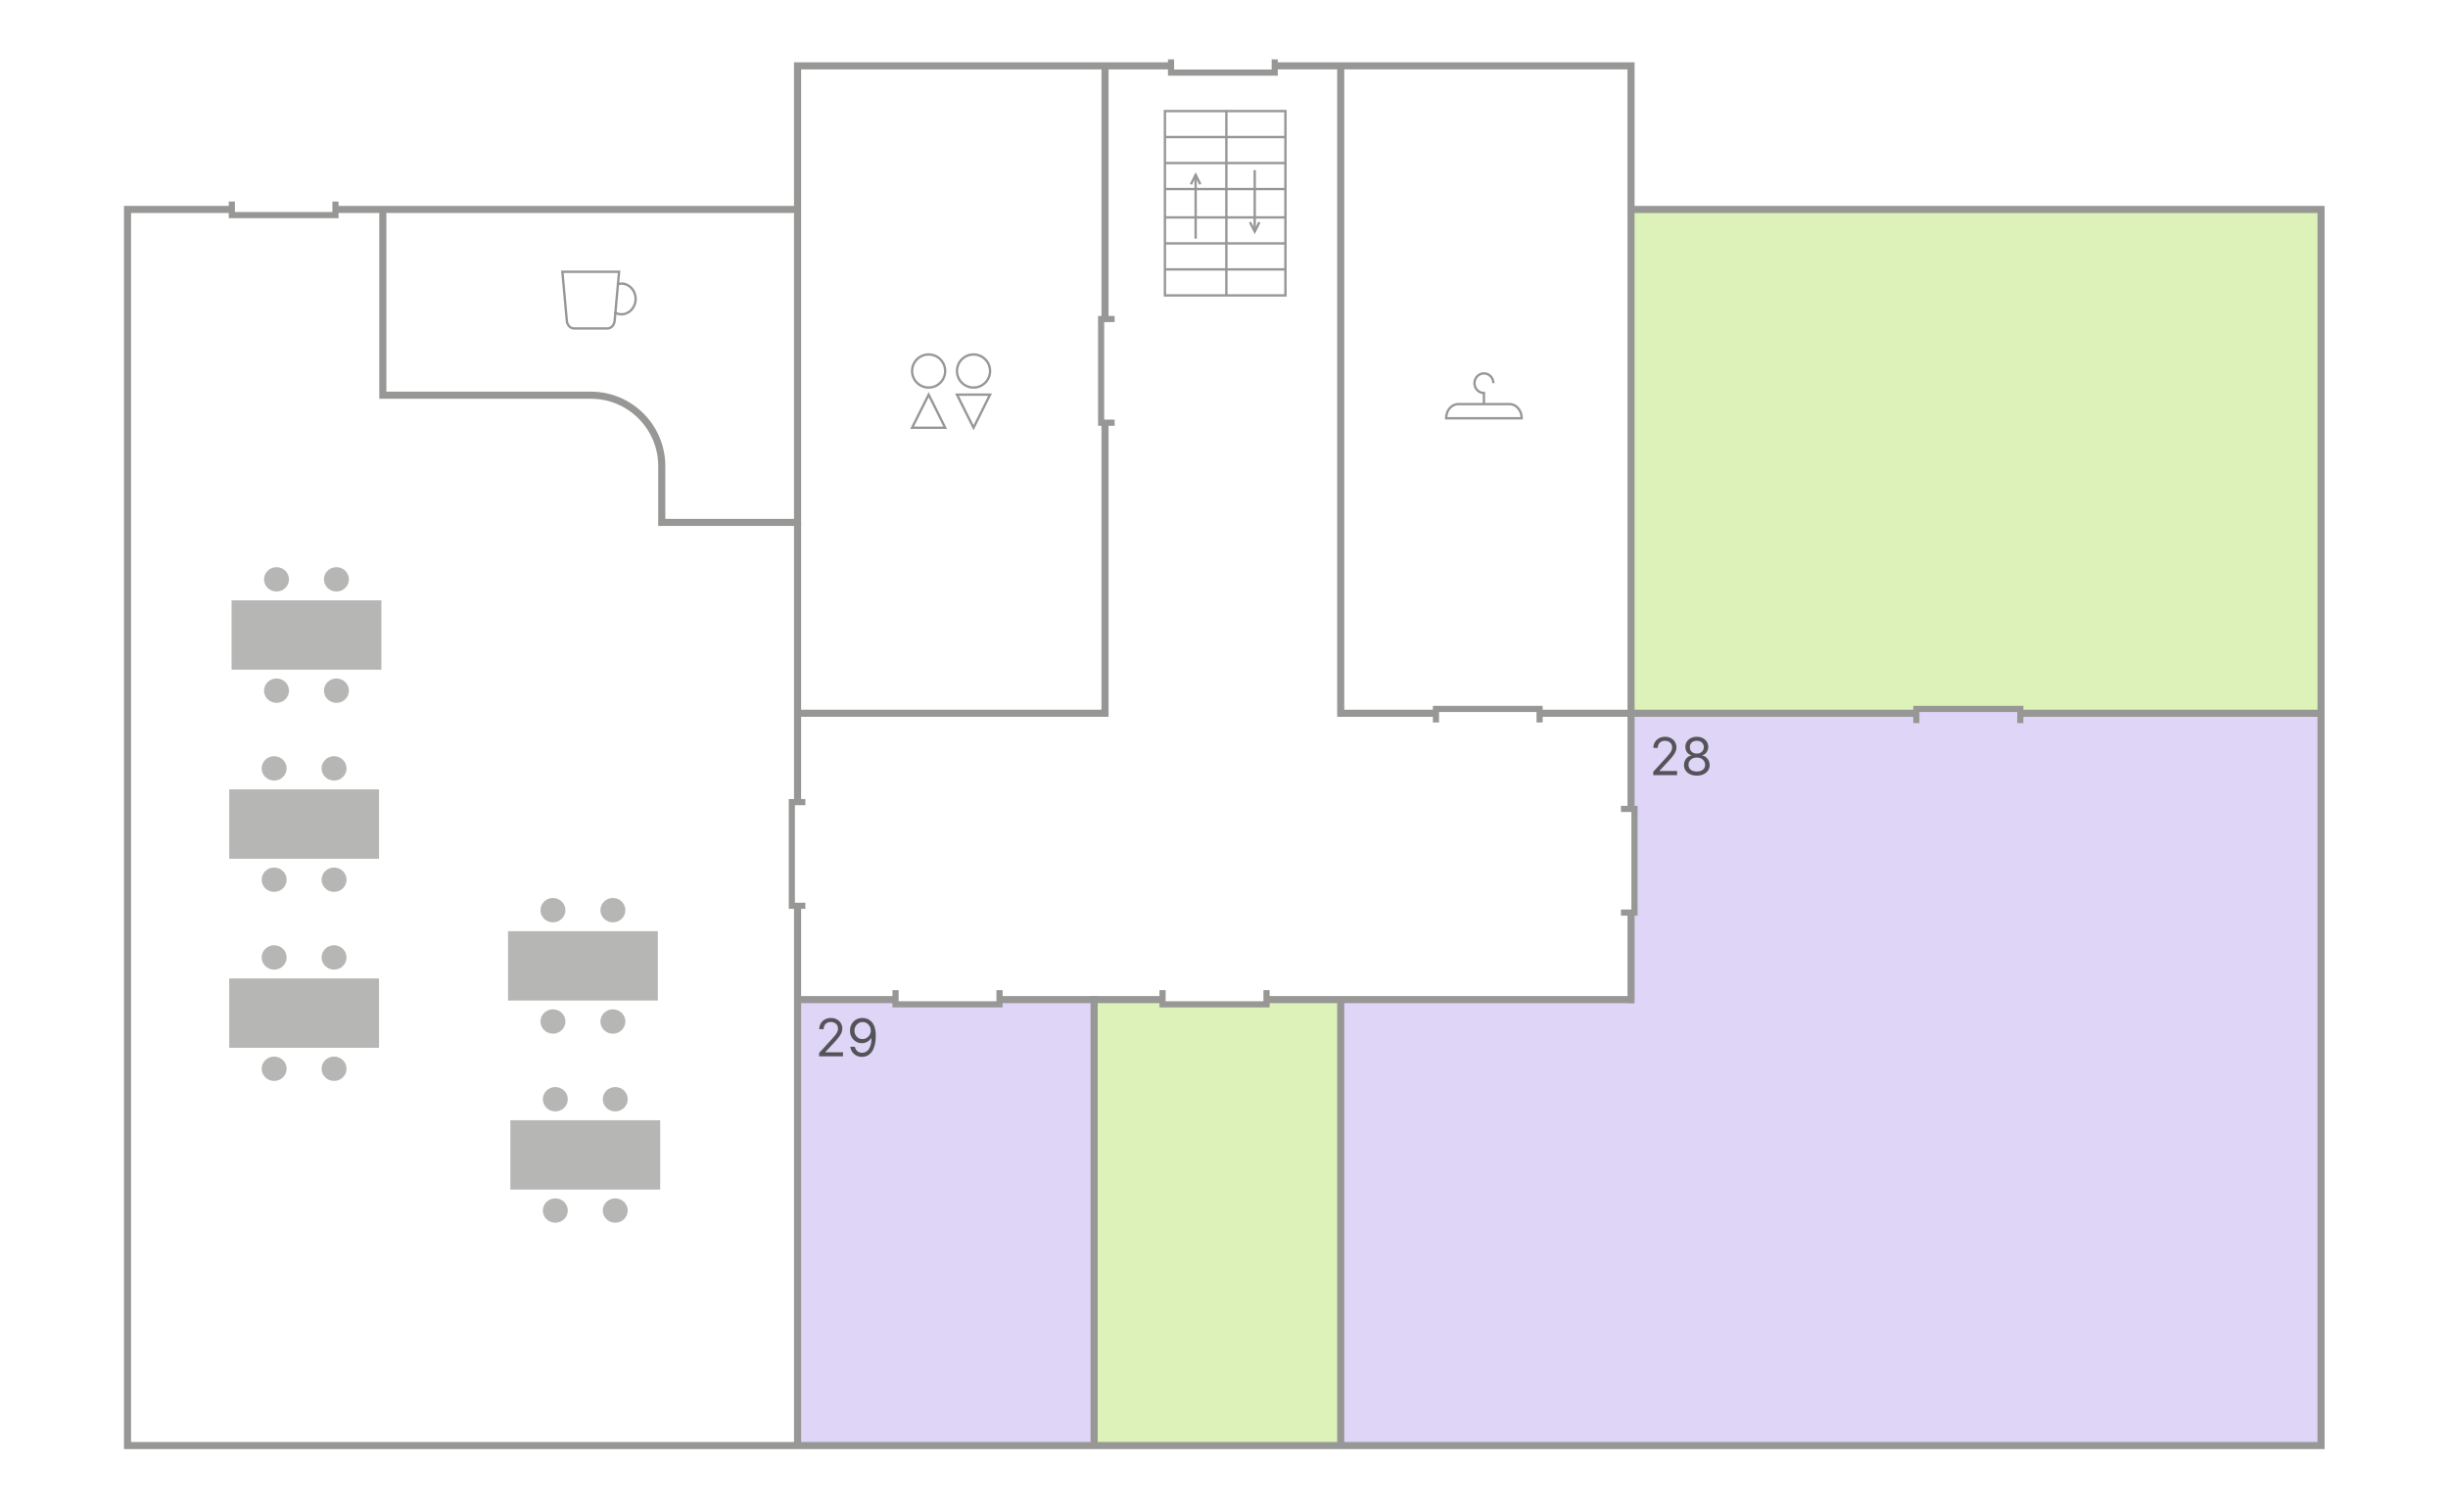
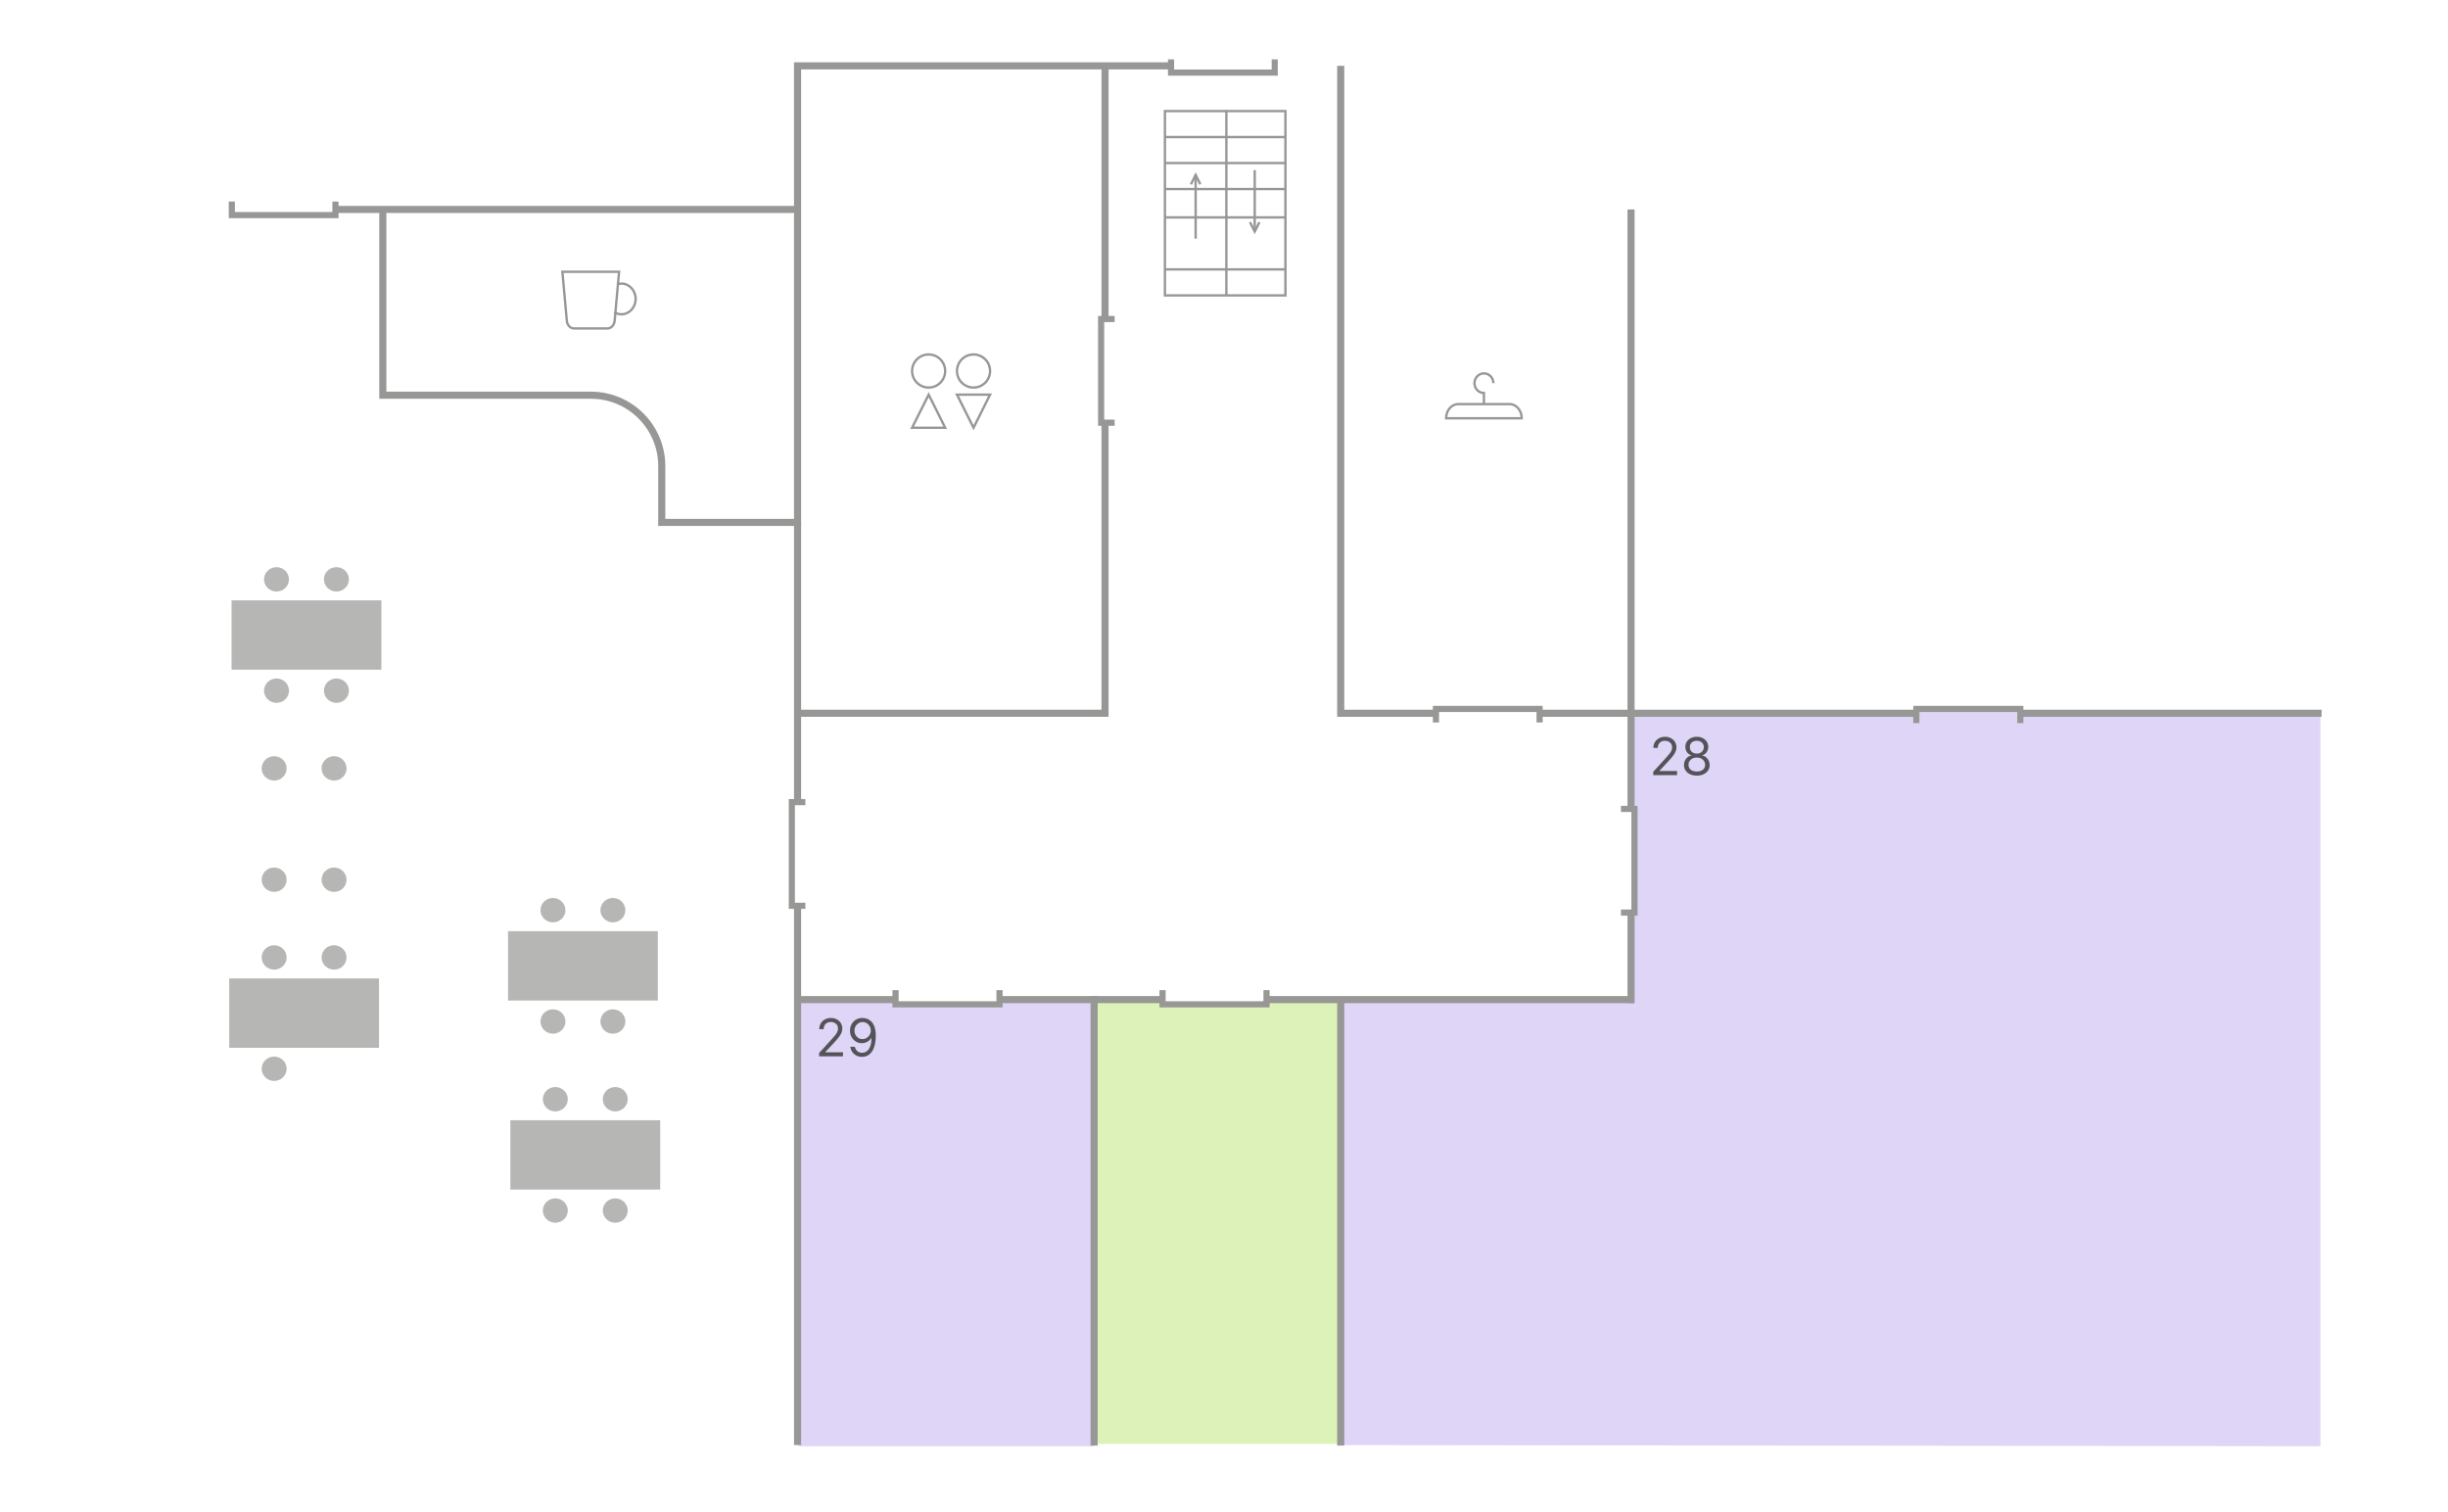
<svg xmlns="http://www.w3.org/2000/svg" width="1036" height="640" viewBox="0 0 1036 640" fill="none">
  <path d="M1036 0H0V640H1036V0Z" fill="white" />
  <mask id="mask0_121_6241" style="mask-type:luminance" maskUnits="userSpaceOnUse" x="13" y="25" width="1036" height="640">
    <path d="M1049 25H13V665H1049V25Z" fill="white" />
  </mask>
  <g mask="url(#mask0_121_6241)">
    <path opacity="0.7" d="M463 424H338V612H463V424Z" fill="#D1C4F4" />
    <path d="M567 424H463V611H567V424Z" fill="#DDF2B8" />
    <path opacity="0.7" d="M982 302.5H854.5V299.5H811.5V302.5H690.5V423.5H567V611.5L982 612V302.5Z" fill="#D1C4F4" />
-     <path d="M982.5 89.5H691V301.5H811V300H854.5V301.5H896.75H982.5V89.5Z" fill="#DDF2B8" />
    <path d="M337.531 338.5V221.07" stroke="#979796" stroke-width="3" stroke-miterlimit="10" />
    <path d="M141.969 88.629H162.009M162.009 88.629H337.529M162.009 88.629V167.239H225.229H250.059C266.628 167.239 280.059 180.67 280.059 197.239V221.069H337.529V27.859H495.589" stroke="#979796" stroke-width="3" stroke-miterlimit="10" />
-     <path d="M539.459 27.859H690.259V88.629H982.27V611.719H53.969V88.629H98.109" stroke="#979796" stroke-width="3" stroke-miterlimit="10" />
    <path d="M337.531 383V611.5" stroke="#979796" stroke-width="3" stroke-miterlimit="10" />
    <path d="M467.648 27.859V134" stroke="#979796" stroke-width="3" stroke-miterlimit="10" />
    <path d="M467.649 179V301.828H337.5" stroke="#979796" stroke-width="3" stroke-miterlimit="10" />
    <path d="M567.398 27.859V301.829H608M982.5 301.829H855.5M651.5 301.829H811" stroke="#979796" stroke-width="3" stroke-miterlimit="10" />
    <path d="M690.266 88.633V341.5M690.266 424.5V386" stroke="#979796" stroke-width="3" stroke-miterlimit="10" />
    <path d="M691.5 423H536.5M337 423H379.5M423 423H491.5" stroke="#979796" stroke-width="3" stroke-miterlimit="10" />
    <path d="M463.031 421.5V611.72" stroke="#979796" stroke-width="3" stroke-miterlimit="10" />
    <path d="M567.398 422.5V611.72" stroke="#979796" stroke-width="3" stroke-miterlimit="10" />
    <path d="M471.72 178.87L466 178.87L466 135L471.72 135" stroke="#979796" stroke-width="2.6" stroke-miterlimit="10" />
    <path d="M340.832 383.3H335.102V339.43H340.832" stroke="#979796" stroke-width="2.6" stroke-miterlimit="10" />
    <path d="M686 342.312L691.72 342.312L691.72 386.182L686 386.182" stroke="#979796" stroke-width="2.6" stroke-miterlimit="10" />
    <path d="M423 419V425H379V419" stroke="#979796" stroke-width="2.6" stroke-miterlimit="10" />
    <path d="M539.464 25V30.72H495.594V25" stroke="#979796" stroke-width="2.6" stroke-miterlimit="10" />
    <path d="M141.969 85.297V91.027H98.109V85.297" stroke="#979796" stroke-width="2.6" stroke-miterlimit="10" />
    <path d="M607.695 305.72L607.695 300L651.565 300L651.565 305.72" stroke="#979796" stroke-width="2.6" stroke-miterlimit="10" />
    <path d="M536 419V425H492V419" stroke="#979796" stroke-width="2.6" stroke-miterlimit="10" />
    <path d="M811 306L811 300L855 300L855 306" stroke="#979796" stroke-width="2.6" stroke-miterlimit="10" />
    <path d="M346.656 447.001V445.595L351.937 439.813C352.557 439.136 353.068 438.548 353.469 438.048C353.87 437.543 354.167 437.069 354.359 436.626C354.557 436.178 354.656 435.709 354.656 435.22C354.656 434.657 354.521 434.17 354.25 433.759C353.984 433.347 353.62 433.03 353.156 432.806C352.693 432.582 352.172 432.47 351.594 432.47C350.979 432.47 350.443 432.597 349.984 432.853C349.531 433.103 349.18 433.454 348.93 433.907C348.685 434.36 348.563 434.892 348.563 435.501H346.719C346.719 434.563 346.935 433.741 347.367 433.032C347.799 432.324 348.388 431.772 349.133 431.376C349.883 430.98 350.724 430.782 351.656 430.782C352.594 430.782 353.424 430.98 354.148 431.376C354.872 431.772 355.44 432.306 355.852 432.978C356.263 433.649 356.469 434.397 356.469 435.22C356.469 435.808 356.362 436.384 356.148 436.946C355.94 437.504 355.576 438.126 355.055 438.813C354.539 439.496 353.823 440.329 352.906 441.313L349.313 445.157V445.282H356.75V447.001H346.656ZM365.07 430.782C365.727 430.787 366.383 430.912 367.039 431.157C367.695 431.402 368.294 431.808 368.836 432.376C369.378 432.938 369.813 433.707 370.141 434.681C370.469 435.655 370.633 436.876 370.633 438.345C370.633 439.767 370.497 441.03 370.227 442.134C369.961 443.233 369.576 444.16 369.07 444.915C368.57 445.67 367.961 446.243 367.242 446.634C366.529 447.024 365.721 447.22 364.82 447.22C363.924 447.22 363.125 447.043 362.422 446.688C361.724 446.329 361.151 445.832 360.703 445.196C360.26 444.556 359.977 443.813 359.852 442.97H361.758C361.93 443.704 362.271 444.311 362.781 444.79C363.297 445.264 363.977 445.501 364.82 445.501C366.055 445.501 367.029 444.962 367.742 443.884C368.461 442.806 368.82 441.282 368.82 439.313H368.695C368.404 439.751 368.057 440.129 367.656 440.446C367.255 440.764 366.81 441.009 366.32 441.181C365.831 441.353 365.31 441.439 364.758 441.439C363.841 441.439 363 441.212 362.234 440.759C361.474 440.3 360.865 439.673 360.406 438.876C359.953 438.074 359.727 437.157 359.727 436.126C359.727 435.147 359.945 434.251 360.383 433.438C360.826 432.621 361.445 431.97 362.242 431.485C363.044 431.001 363.987 430.767 365.07 430.782ZM365.07 432.501C364.414 432.501 363.823 432.665 363.297 432.993C362.776 433.316 362.362 433.754 362.055 434.306C361.753 434.853 361.602 435.459 361.602 436.126C361.602 436.793 361.747 437.399 362.039 437.946C362.336 438.488 362.74 438.92 363.25 439.243C363.766 439.561 364.352 439.72 365.008 439.72C365.503 439.72 365.964 439.623 366.391 439.431C366.818 439.233 367.19 438.965 367.508 438.626C367.831 438.282 368.083 437.894 368.266 437.462C368.448 437.024 368.539 436.569 368.539 436.095C368.539 435.47 368.388 434.884 368.086 434.337C367.789 433.79 367.378 433.347 366.852 433.009C366.331 432.67 365.737 432.501 365.07 432.501Z" fill="#535358" />
    <path d="M699.656 328V326.594L704.937 320.812C705.557 320.135 706.068 319.547 706.469 319.047C706.87 318.542 707.167 318.068 707.359 317.625C707.557 317.177 707.656 316.708 707.656 316.219C707.656 315.656 707.521 315.169 707.25 314.758C706.984 314.346 706.62 314.029 706.156 313.805C705.693 313.581 705.172 313.469 704.594 313.469C703.979 313.469 703.443 313.596 702.984 313.852C702.531 314.102 702.18 314.453 701.93 314.906C701.685 315.359 701.563 315.891 701.563 316.5H699.719C699.719 315.562 699.935 314.74 700.367 314.031C700.799 313.323 701.388 312.771 702.133 312.375C702.883 311.979 703.724 311.781 704.656 311.781C705.594 311.781 706.424 311.979 707.148 312.375C707.872 312.771 708.44 313.305 708.852 313.977C709.263 314.648 709.469 315.396 709.469 316.219C709.469 316.807 709.362 317.383 709.148 317.945C708.94 318.503 708.576 319.125 708.055 319.812C707.539 320.495 706.823 321.328 705.906 322.312L702.313 326.156V326.281H709.75V328H699.656ZM718.102 328.219C717.029 328.219 716.081 328.029 715.258 327.648C714.44 327.263 713.802 326.734 713.344 326.062C712.885 325.385 712.659 324.615 712.664 323.75C712.659 323.073 712.792 322.448 713.063 321.875C713.333 321.297 713.703 320.815 714.172 320.43C714.646 320.039 715.174 319.792 715.758 319.688V319.594C714.992 319.396 714.383 318.966 713.93 318.305C713.477 317.638 713.253 316.88 713.258 316.031C713.253 315.219 713.458 314.492 713.875 313.852C714.292 313.211 714.865 312.706 715.594 312.336C716.328 311.966 717.164 311.781 718.102 311.781C719.029 311.781 719.857 311.966 720.586 312.336C721.315 312.706 721.888 313.211 722.305 313.852C722.727 314.492 722.94 315.219 722.945 316.031C722.94 316.88 722.708 317.638 722.25 318.305C721.797 318.966 721.195 319.396 720.445 319.594V319.688C721.023 319.792 721.544 320.039 722.008 320.43C722.471 320.815 722.841 321.297 723.117 321.875C723.393 322.448 723.534 323.073 723.539 323.75C723.534 324.615 723.299 325.385 722.836 326.062C722.378 326.734 721.74 327.263 720.922 327.648C720.109 328.029 719.169 328.219 718.102 328.219ZM718.102 326.5C718.826 326.5 719.451 326.383 719.977 326.148C720.503 325.914 720.909 325.583 721.195 325.156C721.482 324.729 721.628 324.229 721.633 323.656C721.628 323.052 721.471 322.518 721.164 322.055C720.857 321.591 720.438 321.227 719.906 320.961C719.38 320.695 718.779 320.562 718.102 320.562C717.419 320.562 716.81 320.695 716.273 320.961C715.742 321.227 715.323 321.591 715.016 322.055C714.714 322.518 714.565 323.052 714.57 323.656C714.565 324.229 714.703 324.729 714.984 325.156C715.271 325.583 715.68 325.914 716.211 326.148C716.742 326.383 717.372 326.5 718.102 326.5ZM718.102 318.906C718.674 318.906 719.182 318.792 719.625 318.562C720.073 318.333 720.424 318.013 720.68 317.602C720.935 317.19 721.065 316.708 721.07 316.156C721.065 315.615 720.938 315.143 720.688 314.742C720.438 314.336 720.091 314.023 719.648 313.805C719.206 313.581 718.69 313.469 718.102 313.469C717.503 313.469 716.979 313.581 716.531 313.805C716.083 314.023 715.737 314.336 715.492 314.742C715.247 315.143 715.128 315.615 715.133 316.156C715.128 316.708 715.25 317.19 715.5 317.602C715.755 318.013 716.107 318.333 716.555 318.562C717.003 318.792 717.518 318.906 718.102 318.906Z" fill="#535358" />
    <path d="M257.031 139H242.991C241.385 139 240.062 137.62 239.888 135.822L238 115H262L260.112 135.822C259.938 137.62 258.615 139 257.009 139H257.031Z" stroke="#979796" stroke-miterlimit="10" />
    <path d="M261.117 120.315C261.72 120.121 262.345 120 262.993 120C266.32 120 269 122.91 269 126.5C269 130.089 266.32 133 262.993 133C261.898 133 260.871 132.685 260 132.127" stroke="#979796" stroke-miterlimit="10" />
    <path d="M393 164C396.864 164 400 160.866 400 157C400 153.134 396.864 150 393 150C389.132 150 386 153.134 386 157C386 160.866 389.132 164 393 164Z" stroke="#979796" stroke-miterlimit="10" />
    <path d="M393.013 167L396.507 173.985L400 181H393.013H386L389.52 173.985L393.013 167Z" stroke="#979796" stroke-miterlimit="10" />
    <path d="M412.013 181L408.493 173.985L405 167H412.013H419L415.507 173.985L412.013 181Z" stroke="#979796" stroke-miterlimit="10" />
    <path d="M412 164C415.864 164 419 160.866 419 157C419 153.134 415.864 150 412 150C408.132 150 405 153.134 405 157C405 160.866 408.132 164 412 164Z" stroke="#979796" stroke-miterlimit="10" />
    <path opacity="0.7" d="M279.393 474.047H216V503.392H279.393V474.047Z" fill="#979796" />
    <path opacity="0.7" d="M235.011 470.315C237.93 470.315 240.295 468.008 240.295 465.158C240.295 462.31 237.93 460 235.011 460C232.091 460 229.726 462.31 229.726 465.158C229.726 468.008 232.091 470.315 235.011 470.315Z" fill="#979796" />
    <path opacity="0.7" d="M260.377 470.315C263.296 470.315 265.661 468.008 265.661 465.158C265.661 462.31 263.296 460 260.377 460C257.459 460 255.094 462.31 255.094 465.158C255.094 468.008 257.459 470.315 260.377 470.315Z" fill="#979796" />
    <path opacity="0.7" d="M235.011 517.425C237.93 517.425 240.295 515.117 240.295 512.268C240.295 509.42 237.93 507.109 235.011 507.109C232.091 507.109 229.726 509.42 229.726 512.268C229.726 515.117 232.091 517.425 235.011 517.425Z" fill="#979796" />
    <path opacity="0.7" d="M260.377 517.425C263.296 517.425 265.661 515.117 265.661 512.268C265.661 509.42 263.296 507.109 260.377 507.109C257.459 507.109 255.094 509.42 255.094 512.268C255.094 515.117 257.459 517.425 260.377 517.425Z" fill="#979796" />
    <path opacity="0.7" d="M278.393 394.047H215V423.392H278.393V394.047Z" fill="#979796" />
    <path opacity="0.7" d="M234.011 390.315C236.93 390.315 239.295 388.008 239.295 385.158C239.295 382.31 236.93 380 234.011 380C231.091 380 228.726 382.31 228.726 385.158C228.726 388.008 231.091 390.315 234.011 390.315Z" fill="#979796" />
    <path opacity="0.7" d="M259.377 390.315C262.296 390.315 264.661 388.008 264.661 385.158C264.661 382.31 262.296 380 259.377 380C256.459 380 254.094 382.31 254.094 385.158C254.094 388.008 256.459 390.315 259.377 390.315Z" fill="#979796" />
    <path opacity="0.7" d="M234.011 437.425C236.93 437.425 239.295 435.117 239.295 432.268C239.295 429.42 236.93 427.109 234.011 427.109C231.091 427.109 228.726 429.42 228.726 432.268C228.726 435.117 231.091 437.425 234.011 437.425Z" fill="#979796" />
    <path opacity="0.7" d="M259.377 437.425C262.296 437.425 264.661 435.117 264.661 432.268C264.661 429.42 262.296 427.109 259.377 427.109C256.459 427.109 254.094 429.42 254.094 432.268C254.094 435.117 256.459 437.425 259.377 437.425Z" fill="#979796" />
    <path opacity="0.7" d="M160.394 414.047H97V443.392H160.394V414.047Z" fill="#979796" />
    <path opacity="0.7" d="M116.019 410.315C118.938 410.315 121.303 408.008 121.303 405.158C121.303 402.31 118.938 400 116.019 400C113.099 400 110.734 402.31 110.734 405.158C110.734 408.008 113.099 410.315 116.019 410.315Z" fill="#979796" />
    <path opacity="0.7" d="M141.377 410.315C144.296 410.315 146.661 408.008 146.661 405.158C146.661 402.31 144.296 400 141.377 400C138.459 400 136.094 402.31 136.094 405.158C136.094 408.008 138.459 410.315 141.377 410.315Z" fill="#979796" />
    <path opacity="0.7" d="M116.019 457.425C118.938 457.425 121.303 455.117 121.303 452.268C121.303 449.42 118.938 447.109 116.019 447.109C113.099 447.109 110.734 449.42 110.734 452.268C110.734 455.117 113.099 457.425 116.019 457.425Z" fill="#979796" />
-     <path opacity="0.7" d="M141.377 457.425C144.296 457.425 146.661 455.117 146.661 452.268C146.661 449.42 144.296 447.109 141.377 447.109C138.459 447.109 136.094 449.42 136.094 452.268C136.094 455.117 138.459 457.425 141.377 457.425Z" fill="#979796" />
-     <path opacity="0.7" d="M160.394 334.047H97V363.392H160.394V334.047Z" fill="#979796" />
+     <path opacity="0.7" d="M160.394 334.047V363.392H160.394V334.047Z" fill="#979796" />
    <path opacity="0.7" d="M116.019 330.315C118.938 330.315 121.303 328.008 121.303 325.158C121.303 322.31 118.938 320 116.019 320C113.099 320 110.734 322.31 110.734 325.158C110.734 328.008 113.099 330.315 116.019 330.315Z" fill="#979796" />
    <path opacity="0.7" d="M141.377 330.315C144.296 330.315 146.661 328.008 146.661 325.158C146.661 322.31 144.296 320 141.377 320C138.459 320 136.094 322.31 136.094 325.158C136.094 328.008 138.459 330.315 141.377 330.315Z" fill="#979796" />
    <path opacity="0.7" d="M116.019 377.425C118.938 377.425 121.303 375.117 121.303 372.268C121.303 369.42 118.938 367.109 116.019 367.109C113.099 367.109 110.734 369.42 110.734 372.268C110.734 375.117 113.099 377.425 116.019 377.425Z" fill="#979796" />
    <path opacity="0.7" d="M141.377 377.425C144.296 377.425 146.661 375.117 146.661 372.268C146.661 369.42 144.296 367.109 141.377 367.109C138.459 367.109 136.094 369.42 136.094 372.268C136.094 375.117 138.459 377.425 141.377 377.425Z" fill="#979796" />
    <path opacity="0.7" d="M161.394 254.047H98V283.392H161.394V254.047Z" fill="#979796" />
    <path opacity="0.7" d="M117.019 250.315C119.938 250.315 122.303 248.008 122.303 245.158C122.303 242.31 119.938 240 117.019 240C114.099 240 111.734 242.31 111.734 245.158C111.734 248.008 114.099 250.315 117.019 250.315Z" fill="#979796" />
    <path opacity="0.7" d="M142.377 250.315C145.296 250.315 147.661 248.008 147.661 245.158C147.661 242.31 145.296 240 142.377 240C139.459 240 137.094 242.31 137.094 245.158C137.094 248.008 139.459 250.315 142.377 250.315Z" fill="#979796" />
    <path opacity="0.7" d="M117.019 297.425C119.938 297.425 122.303 295.117 122.303 292.268C122.303 289.42 119.938 287.109 117.019 287.109C114.099 287.109 111.734 289.42 111.734 292.268C111.734 295.117 114.099 297.425 117.019 297.425Z" fill="#979796" />
    <path opacity="0.7" d="M142.377 297.425C145.296 297.425 147.661 295.117 147.661 292.268C147.661 289.42 145.296 287.109 142.377 287.109C139.459 287.109 137.094 289.42 137.094 292.268C137.094 295.117 139.459 297.425 142.377 297.425Z" fill="#979796" />
    <path d="M544 47H493V125H544V47Z" stroke="#979796" stroke-miterlimit="10" />
    <path d="M493 69H544" stroke="#979796" stroke-miterlimit="10" />
    <path d="M493 80H544" stroke="#979796" stroke-miterlimit="10" />
    <path d="M493 92H544" stroke="#979796" stroke-miterlimit="10" />
-     <path d="M493 103H544" stroke="#979796" stroke-miterlimit="10" />
    <path d="M493 114H544" stroke="#979796" stroke-miterlimit="10" />
    <path d="M506 101V74" stroke="#979796" stroke-miterlimit="10" />
    <path d="M504 78L506 74L508 78" stroke="#979796" stroke-miterlimit="10" />
    <path d="M531 72V98" stroke="#979796" stroke-miterlimit="10" />
    <path d="M533 94L531.001 98L529 94.003" stroke="#979796" stroke-miterlimit="10" />
    <path d="M493 58H544" stroke="#979796" stroke-miterlimit="10" />
    <path d="M519 125V47" stroke="#979796" stroke-miterlimit="10" />
    <path d="M644 177C644 173.683 641.698 171 638.852 171H617.149C614.302 171 612 173.683 612 177H643.979H644Z" stroke="#979796" stroke-miterlimit="10" />
    <path d="M632 162.154C632 159.864 630.206 158 628.001 158C625.796 158 624 159.864 624 162.154C624 164.444 625.796 166.307 628.001 166.307V171" stroke="#979796" stroke-miterlimit="10" />
  </g>
</svg>